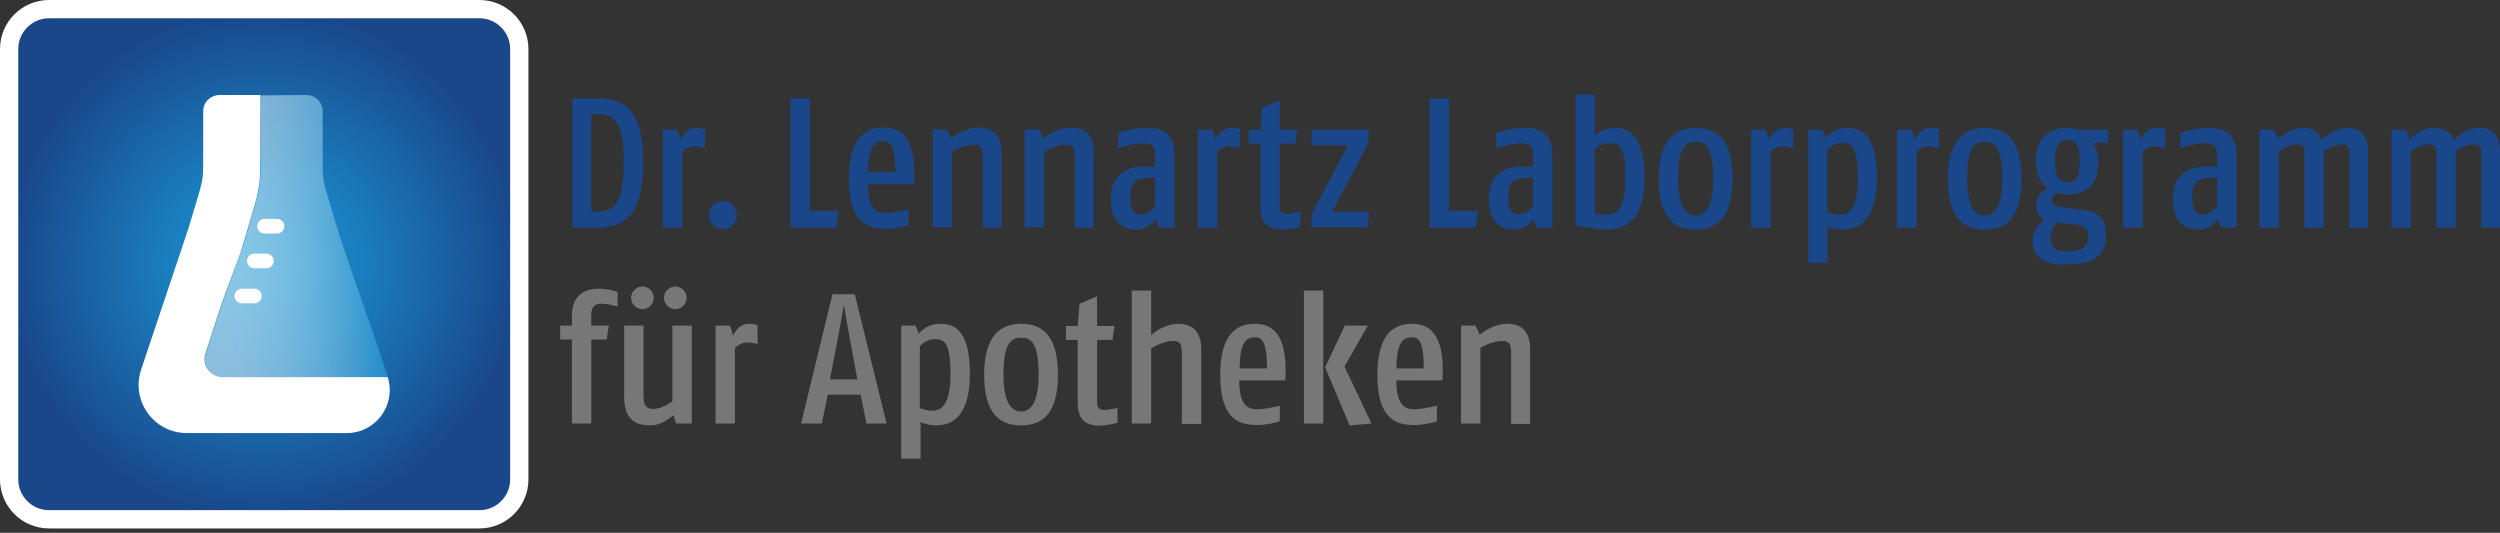
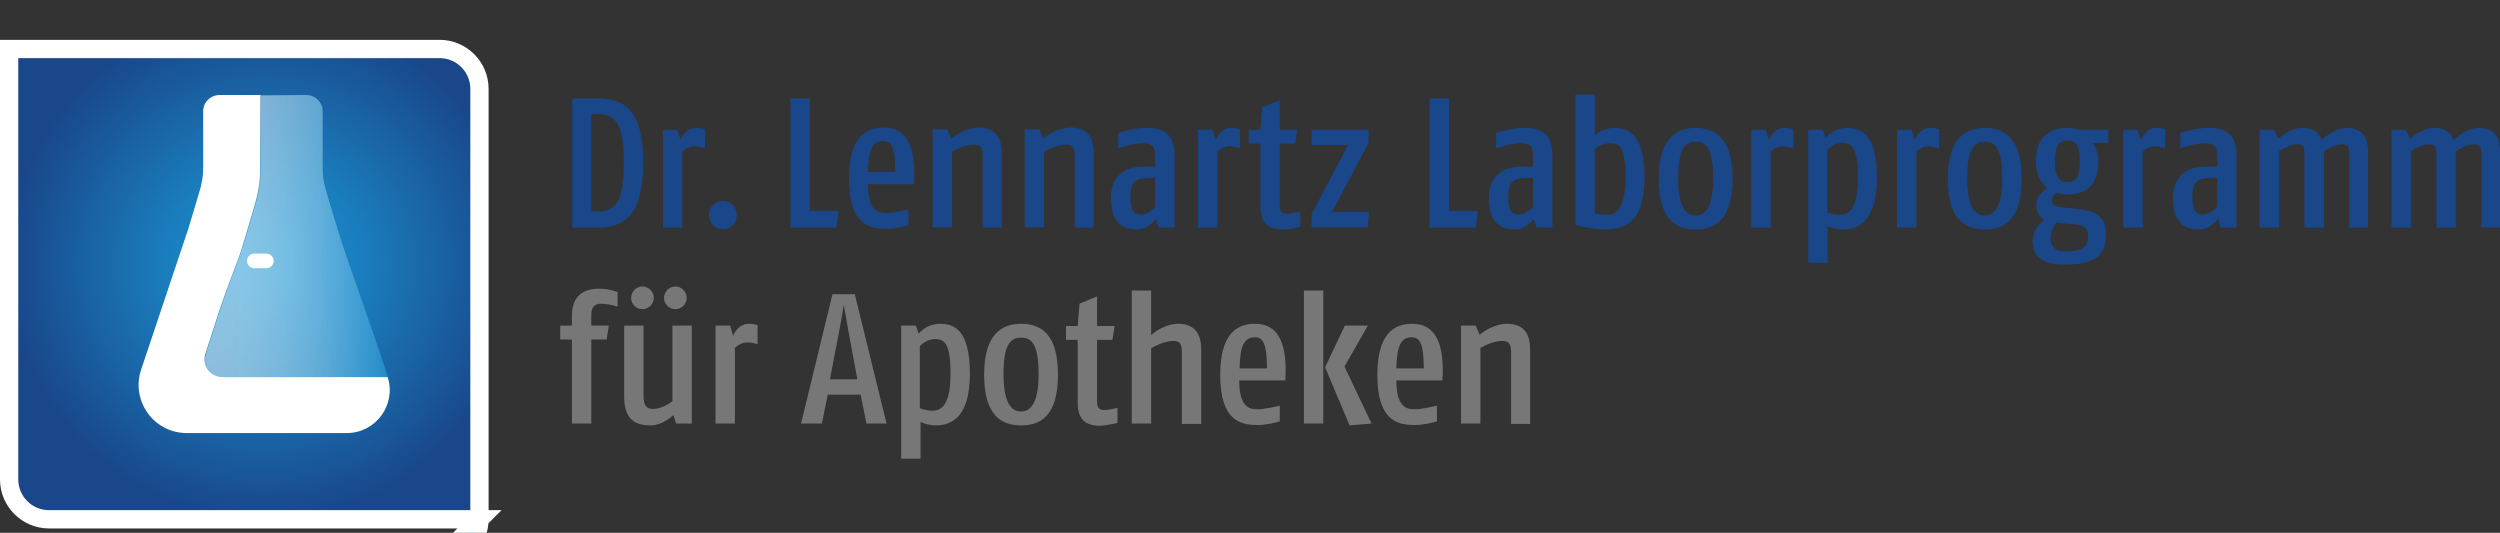
<svg xmlns="http://www.w3.org/2000/svg" enable-background="new 0 0 684.1 145.8" viewBox="0 0 684.1 145.8">
  <rect x="0" y="0" width="684.1" height="145.8" fill="#333333" stroke="none" />
  <radialGradient id="a" cx="72.282" cy="72.302" gradientUnits="userSpaceOnUse" r="69.804">
    <stop offset=".098" stop-color="#1b92d0" />
    <stop offset=".391" stop-color="#1a7dbd" />
    <stop offset=".992" stop-color="#19488b" />
    <stop offset="1" stop-color="#19478a" />
  </radialGradient>
  <linearGradient id="b" gradientUnits="userSpaceOnUse" x1="36.147" x2="107.651" y1="64.641" y2="64.641">
    <stop offset="0" stop-color="#fff" stop-opacity=".8" />
    <stop offset=".028" stop-color="#fff" stop-opacity=".6" />
    <stop offset=".131" stop-color="#fafcfe" stop-opacity=".642" />
    <stop offset=".259" stop-color="#eaf5fb" stop-opacity=".695" />
    <stop offset=".402" stop-color="#d1e9f5" stop-opacity=".754" />
    <stop offset=".555" stop-color="#add8ee" stop-opacity=".817" />
    <stop offset=".716" stop-color="#7fc2e5" stop-opacity=".883" />
    <stop offset=".88" stop-color="#48a7d9" stop-opacity=".951" />
    <stop offset="1" stop-color="#1b92d0" />
  </linearGradient>
-   <path d="m131.2 142.1h-117.8c-6 0-10.9-4.9-10.9-10.9v-117.8c0-6 4.9-10.9 10.9-10.9h117.8c6 0 10.9 4.9 10.9 10.9v117.8c0 6-4.9 10.9-10.9 10.9z" fill="url(#a)" stroke="#fff" stroke-miterlimit="10" stroke-width="5" />
+   <path d="m131.2 142.1h-117.8c-6 0-10.9-4.9-10.9-10.9v-117.8h117.8c6 0 10.9 4.9 10.9 10.9v117.8c0 6-4.9 10.9-10.9 10.9z" fill="url(#a)" stroke="#fff" stroke-miterlimit="10" stroke-width="5" />
  <path d="m71.4 26.1-.1 19.7c0 6.8-1 8.5-4.7 21.2-1.4 4.6-4 10.4-7 19.7-1.1 3.4-2.2 6.8-3.3 10.2-1 3.2 1.4 6.4 4.8 6.4h28.7 16.4c-4.7-14.5-11.4-32.6-13.8-40.5-3.7-12.5-4.1-12.6-4.1-17.5v-14.9c0-2.4-2-4.4-4.5-4.4z" fill="url(#b)" opacity=".8" />
  <path d="m201.6 58.8c0-2.1-1.6-3.8-3.8-3.8s-3.8 1.7-3.8 3.8 1.6 3.9 3.8 3.9c2.2.1 3.8-1.8 3.8-3.9zm-8.7-18.2v-5.2c-.5-.2-1.2-.4-2.3-.4-2.7 0-3.9 2.2-4.4 3.3l-.8-2.8h-4v26.8h5.3v-20.8c.5-.5 1.8-1.5 3.4-1.5 1.1.1 2.3.4 2.8.6zm-22.2 3.7c0 11.5-2.4 13.6-7.5 13.6h-1.4v-26.7h1.7c4.5 0 7.2 2 7.2 13.1zm5.3 0c0-15.5-6.2-17.4-13.1-17.4h-6.3v35.4h6.4c7.4 0 13-2.6 13-18z" fill="#19478a" />
  <path d="m684.1 62.3v-20.6c0-4.3-1.6-6.7-5.9-6.7-2.7 0-5.3 1.9-6.8 3.3-.9-2.3-2.5-3.3-5.4-3.3-2.4 0-4.7 1.4-6.5 3l-1.2-2.5h-3.9v26.8h5.3v-20.9c1.2-.8 3.2-1.9 4.9-1.9 1.6 0 2.1.6 2.1 2.5v20.3h5.3v-20.9c1.5-1 3.4-1.9 4.9-1.9 1.6 0 2.1.6 2.1 2.5v20.3zm-36.1 0v-20.6c0-4.3-1.6-6.7-5.9-6.7-2.7 0-5.3 1.9-6.8 3.3-.9-2.3-2.5-3.3-5.4-3.3-2.4 0-4.7 1.4-6.5 3l-1.2-2.5h-3.9v26.8h5.3v-20.9c1.2-.8 3.2-1.9 4.9-1.9 1.6 0 2.1.6 2.1 2.5v20.3h5.3v-20.9c1.5-1 3.4-1.9 4.9-1.9 1.6 0 2.1.6 2.1 2.5v20.3zm-41.3-5.7c-.6.6-2.1 2.1-3.8 2.1-1.8 0-3-.7-3-4.8 0-4.2 1.6-5.1 4.5-5.2l2.3-.1zm5.3 5.7v-19.9c0-6.4-3.9-7.4-7.6-7.4-3.2 0-6.1.8-7.8 1.4v4.2c.9-.4 4.3-1.4 6.7-1.4s3.4.7 3.4 3.1v3.3h-3.4c-3.1 0-8.7 1.3-8.7 8.6 0 7.4 3.9 8.6 7.2 8.6 2.7 0 4.6-2.2 5.1-2.9l.8 2.4zm-19.5-21.7v-5.2c-.5-.2-1.2-.4-2.3-.4-2.7 0-3.9 2.2-4.4 3.3l-.8-2.8h-4v26.8h5.3v-20.8c.5-.5 1.8-1.5 3.4-1.5 1 .1 2.3.4 2.8.6zm-23.4 3.4c0 4.3-.8 5.8-3.4 5.8-2.4 0-3.4-1.5-3.4-5.8 0-4.1 1.2-5.6 3.4-5.6 2.5 0 3.4 1.5 3.4 5.6zm2.3 20.7c0 3-1.8 4.1-6.3 4.1-2.5 0-4-1.2-4-3.6 0-1.9.9-3.4 1.6-4.3.7.1 2 .3 4.9.5 2.4.2 3.8.8 3.8 3.3zm5.5-25.6v-3.6h-7.4c-1.4 0-2.1-.5-3.8-.5-4.6 0-8.6 2.3-8.6 9 0 3.7 1.3 6 3.1 7.5-1.2.7-3 2.3-3 4.6 0 2.1 1 3.3 2.2 4-1.3 1.1-3.2 3-3.2 5.9 0 4.7 3.5 6.4 8.8 6.4 7.5 0 11.3-2.1 11.3-8.2 0-5.2-3.1-6.5-7.7-7l-4.6-.5c-1.7-.2-2.5-.7-2.5-2 0-.9.9-1.7 1.3-2 .6.2 1.3.5 2.9.5 5.1 0 8.5-2.4 8.5-9.2 0-1.7-.6-3.5-1.6-4.9zm-29 9.8c0 8.3-2.5 10.1-4.8 10.1s-4.8-1.8-4.8-10.1c0-8.1 1.8-10.1 4.8-10.1 2.8 0 4.8 1.5 4.8 10.1zm5.3 0c0-11.5-5-13.9-10.1-13.9-5.3 0-10.1 2.9-10.1 13.9 0 11.4 4.9 13.9 10.1 13.9 5.1 0 10.1-2.4 10.1-13.9zm-22.6-8.3v-5.2c-.5-.2-1.2-.4-2.3-.4-2.7 0-3.9 2.2-4.4 3.3l-.8-2.8h-4v26.8h5.3v-20.8c.5-.5 1.8-1.5 3.4-1.5 1 .1 2.2.4 2.8.6zm-22.2 8.1c0 9-2.8 10.1-5.1 10.1-.9 0-2.2-.3-3.3-.7v-17.1c1-1 2.4-1.9 4.2-1.9 2.5.1 4.2 1.1 4.2 9.6zm5.2 0c0-12.2-4.4-13.7-8.2-13.7-2.9 0-4.9 1.6-5.8 2.7l-.8-2.2h-4v36.4h5.3v-10c1.3.5 2.6.9 4.1.9 3.3 0 9.4-1.2 9.4-14.1zm-22.9-8.1v-5.2c-.5-.2-1.2-.4-2.3-.4-2.7 0-3.9 2.2-4.4 3.3l-.8-2.8h-4v26.8h5.3v-20.8c.5-.5 1.8-1.5 3.4-1.5 1.1.1 2.3.4 2.8.6zm-21.9 8.3c0 8.3-2.5 10.1-4.8 10.1s-4.8-1.8-4.8-10.1c0-8.1 1.8-10.1 4.8-10.1 2.8 0 4.8 1.5 4.8 10.1zm5.3 0c0-11.5-5-13.9-10.1-13.9-5.3 0-10.1 2.9-10.1 13.9 0 11.4 4.9 13.9 10.1 13.9 5.1 0 10.1-2.4 10.1-13.9zm-29.3-.3c0 9.1-3 10.2-5.2 10.2-.9 0-2.4-.2-3.2-.4v-17.7c.6-.5 2.2-1.5 4.2-1.5 2.2 0 4.2.3 4.2 9.4zm5.2 0c0-12.5-5-13.6-8.2-13.6-3 0-4.9 1.6-5.4 2.1v-11.2h-5.3v35.7c1.6.4 5.2 1.2 8.1 1.2 4.5 0 10.8-1.2 10.8-14.2zm-30.5 8c-.6.6-2.1 2.1-3.8 2.1-1.8 0-3-.7-3-4.8 0-4.2 1.6-5.1 4.5-5.2l2.3-.1zm5.3 5.7v-19.9c0-6.4-3.9-7.4-7.6-7.4-3.2 0-6.1.8-7.8 1.4v4.2c.9-.4 4.3-1.4 6.7-1.4s3.4.7 3.4 3.1v3.3h-3.4c-3.1 0-8.7 1.3-8.7 8.6 0 7.4 3.9 8.6 7.2 8.6 2.7 0 4.6-2.2 5.1-2.9l.8 2.4zm-20.4-4.6h-7.9v-30.8h-5.3v35.4h12.6zm-29.8.3h-10.1l10-18.9v-3.6h-15.6v4.2h10l-10 18.9v3.6h15.4zm-18.8 4v-4.1c-.8.2-2.8.6-3.5.6-1.3 0-2.1-.4-2.1-2.2v-17h4.2l.6-3.8h-4.8v-8.1l-4.8 2-.5 6.1h-3.2v3.8h3.2v17.3c0 5.5 3.4 6.2 6.2 6.2 1.6 0 3.5-.4 4.7-.8zm-16.5-21.4v-5.2c-.5-.2-1.2-.4-2.3-.4-2.7 0-3.9 2.2-4.4 3.3l-.8-2.8h-4v26.8h5.3v-20.8c.5-.5 1.8-1.5 3.4-1.5 1 .1 2.3.4 2.8.6zm-23.2 16c-.6.6-2.1 2.1-3.8 2.1-1.8 0-3-.7-3-4.8 0-4.2 1.6-5.1 4.5-5.2l2.3-.1zm5.3 5.7v-19.9c0-6.4-3.9-7.4-7.6-7.4-3.2 0-6.1.8-7.8 1.4v4.2c.9-.4 4.3-1.4 6.7-1.4s3.4.7 3.4 3.1v3.3h-3.4c-3.1 0-8.7 1.3-8.7 8.6 0 7.4 3.9 8.6 7.2 8.6 2.7 0 4.6-2.2 5.1-2.9l.8 2.4zm-22.1 0v-20.4c0-4.9-2.3-7-6.3-7-3.2 0-6.2 1.9-7.5 3l-1.1-2.5h-4v26.8h5.3v-20.7c1.9-1.1 4-1.9 6.1-1.9 1.8 0 2.3 1 2.3 3.2v19.5zm-25.2 0v-20.4c0-4.9-2.3-7-6.3-7-3.2 0-6.2 1.9-7.5 3l-1.1-2.5h-4v26.8h5.3v-20.7c1.9-1.1 4-1.9 6.1-1.9 1.8 0 2.3 1 2.3 3.2v19.5zm-29.1-15.2h-7.5c.1-6.4 1.4-8.5 4.2-8.5 2.2 0 3.3 1.7 3.3 8.5zm5.1 3.4c.1-2.1.1-2.5.1-2.9 0-9.8-3.6-12.7-8.4-12.7-5 0-9.5 2.8-9.5 14 0 12.5 5.5 13.7 10.2 13.7 2.4 0 5.2-.7 6.1-1v-4.3c-1.2.3-4.3 1-6.1 1-2.4 0-5-.8-5-7.9h12.6zm-20.6 7.2h-7.9v-30.8h-5.3v35.4h12.6z" fill="#19478a" />
  <path d="m418.7 115.9v-20.3c0-4.9-2.3-7-6.3-7-3.2 0-6.2 1.9-7.5 3l-1.1-2.5h-4v26.8h5.3v-20.7c1.9-1.1 4-1.9 6.1-1.9 1.8 0 2.3 1 2.3 3.2v19.5h5.2zm-29.1-15.1h-7.5c.1-6.4 1.4-8.5 4.2-8.5 2.2 0 3.3 1.6 3.3 8.5zm5.1 3.4c.1-2.1.1-2.5.1-2.9 0-9.8-3.6-12.7-8.4-12.7-5 0-9.5 2.8-9.5 14 0 12.5 5.5 13.7 10.2 13.7 2.4 0 5.2-.7 6.1-1v-4.3c-1.2.3-4.3 1-6.1 1-2.4 0-5-.8-5-7.9h12.6zm-32.6 11.7v-36.4h-5.3v36.4zm13.2 0-7.4-15.6 6.4-11.2h-6.3l-5.4 11.4 6.7 15.9zm-28.6-15.1h-7.5c.1-6.4 1.4-8.5 4.2-8.5 2.1 0 3.3 1.6 3.3 8.5zm5 3.4c.1-2.1.1-2.5.1-2.9 0-9.8-3.6-12.7-8.4-12.7-5 0-9.5 2.8-9.5 14 0 12.5 5.5 13.7 10.2 13.7 2.4 0 5.2-.7 6.1-1v-4.3c-1.2.3-4.3 1-6.1 1-2.4 0-5-.8-5-7.9h12.6zm-23 11.7v-20.3c0-4.9-2.4-7-6.3-7-2.8 0-5.6 1.5-7.4 3.1v-12.2h-5.3v36.4h5.3v-20.6c1.7-1 4-2 6-2s2.4.9 2.4 3.2v19.5h5.3zm-22.9-.2v-4.1c-.8.2-2.8.6-3.5.6-1.3 0-2.1-.4-2.1-2.2v-17h4.2l.6-3.8h-4.8v-8.1l-4.8 2-.5 6.1h-3.2v3.8h3.2v17.3c0 5.5 3.4 6.2 6.2 6.2 1.6-.1 3.6-.5 4.7-.8zm-21.6-13.2c0 8.3-2.5 10.1-4.8 10.1s-4.8-1.8-4.8-10.1c0-8.1 1.8-10.1 4.8-10.1 2.8 0 4.8 1.5 4.8 10.1zm5.3 0c0-11.5-5-13.9-10.1-13.9-5.3 0-10.1 2.9-10.1 13.9 0 11.4 4.9 13.9 10.1 13.9 5.1 0 10.1-2.3 10.1-13.9zm-29.4-.2c0 9-2.8 10.1-5.1 10.1-.9 0-2.2-.3-3.3-.7v-17c1-1 2.4-1.9 4.2-1.9 2.5 0 4.2 1 4.2 9.5zm5.3 0c0-12.2-4.4-13.7-8.2-13.7-2.9 0-4.9 1.6-5.8 2.7l-.8-2.2h-4v36.4h5.3v-10c1.3.5 2.6.9 4.1.9 3.3 0 9.4-1.1 9.4-14.1zm-30.8 1.5h-7.5l2.2-11.4c.6-3 1.4-7.6 1.6-9 .3 1.4 1 6 1.6 9zm8 12.1-8.7-35.4h-6.1l-8.6 35.4h5.7l1.6-7.9h9l1.6 7.9zm-35.3-21.7v-5.2c-.5-.2-1.2-.4-2.3-.4-2.7 0-3.9 2.2-4.4 3.3l-.8-2.8h-4v26.8h5.3v-20.7c.5-.5 1.8-1.5 3.4-1.5 1.1 0 2.3.3 2.8.5zm-28.4-12.7c0-1.7-1.4-3.1-3.1-3.1s-3.1 1.4-3.1 3.1 1.4 3.1 3.1 3.1 3.1-1.4 3.1-3.1zm9 0c0-1.7-1.4-3.1-3.1-3.1s-3.1 1.4-3.1 3.1 1.4 3.1 3.1 3.1 3.1-1.4 3.1-3.1zm1.4 34.4v-26.8h-5.3v20.7c-.9.7-3.2 2.1-5.2 2.1-1.7 0-2.7-.7-2.7-3.5v-19.3h-5.3v19.5c0 6.5 3.4 7.8 7.2 7.8 2.9 0 5.2-1.9 6.3-2.8l.7 2.3zm-20.3-32v-4c-.6-.2-2.6-.9-5.1-.9-3.9 0-7.4 1.7-7.4 7.4v2.7h-3.2v3.8h3.2v23h5.3v-23h4.2l.6-3.8h-4.8v-2.9c0-2.2.9-3.1 2.7-3.1 1.5 0 3.6.5 4.5.8z" fill="#777" />
  <path d="m106.1 103.2h-16.4-28.7c-3.4 0-5.8-3.2-4.8-6.4 1.1-3.3 2.2-6.8 3.3-10.2 3-9.3 5.7-15.1 7-19.7 3.7-12.7 4.7-14.4 4.7-21.2l.1-19.7h-11.2c-2.5 0-4.5 2-4.5 4.4v14.8c0 4.9-.4 5-4.1 17.5l-12.9 38.5c-2.8 8.5 3.5 17.3 12.5 17.3h43.8c7.9 0 13.6-7.7 11.2-15.3z" fill="#fff" />
  <g fill="#164a86" stroke="#fff" stroke-linecap="round" stroke-miterlimit="10" stroke-width="4">
-     <path d="m72.4 61.9h3.4" />
    <path d="m69.6 71.4h3.3" />
-     <path d="m66.2 81h3.4" />
  </g>
</svg>